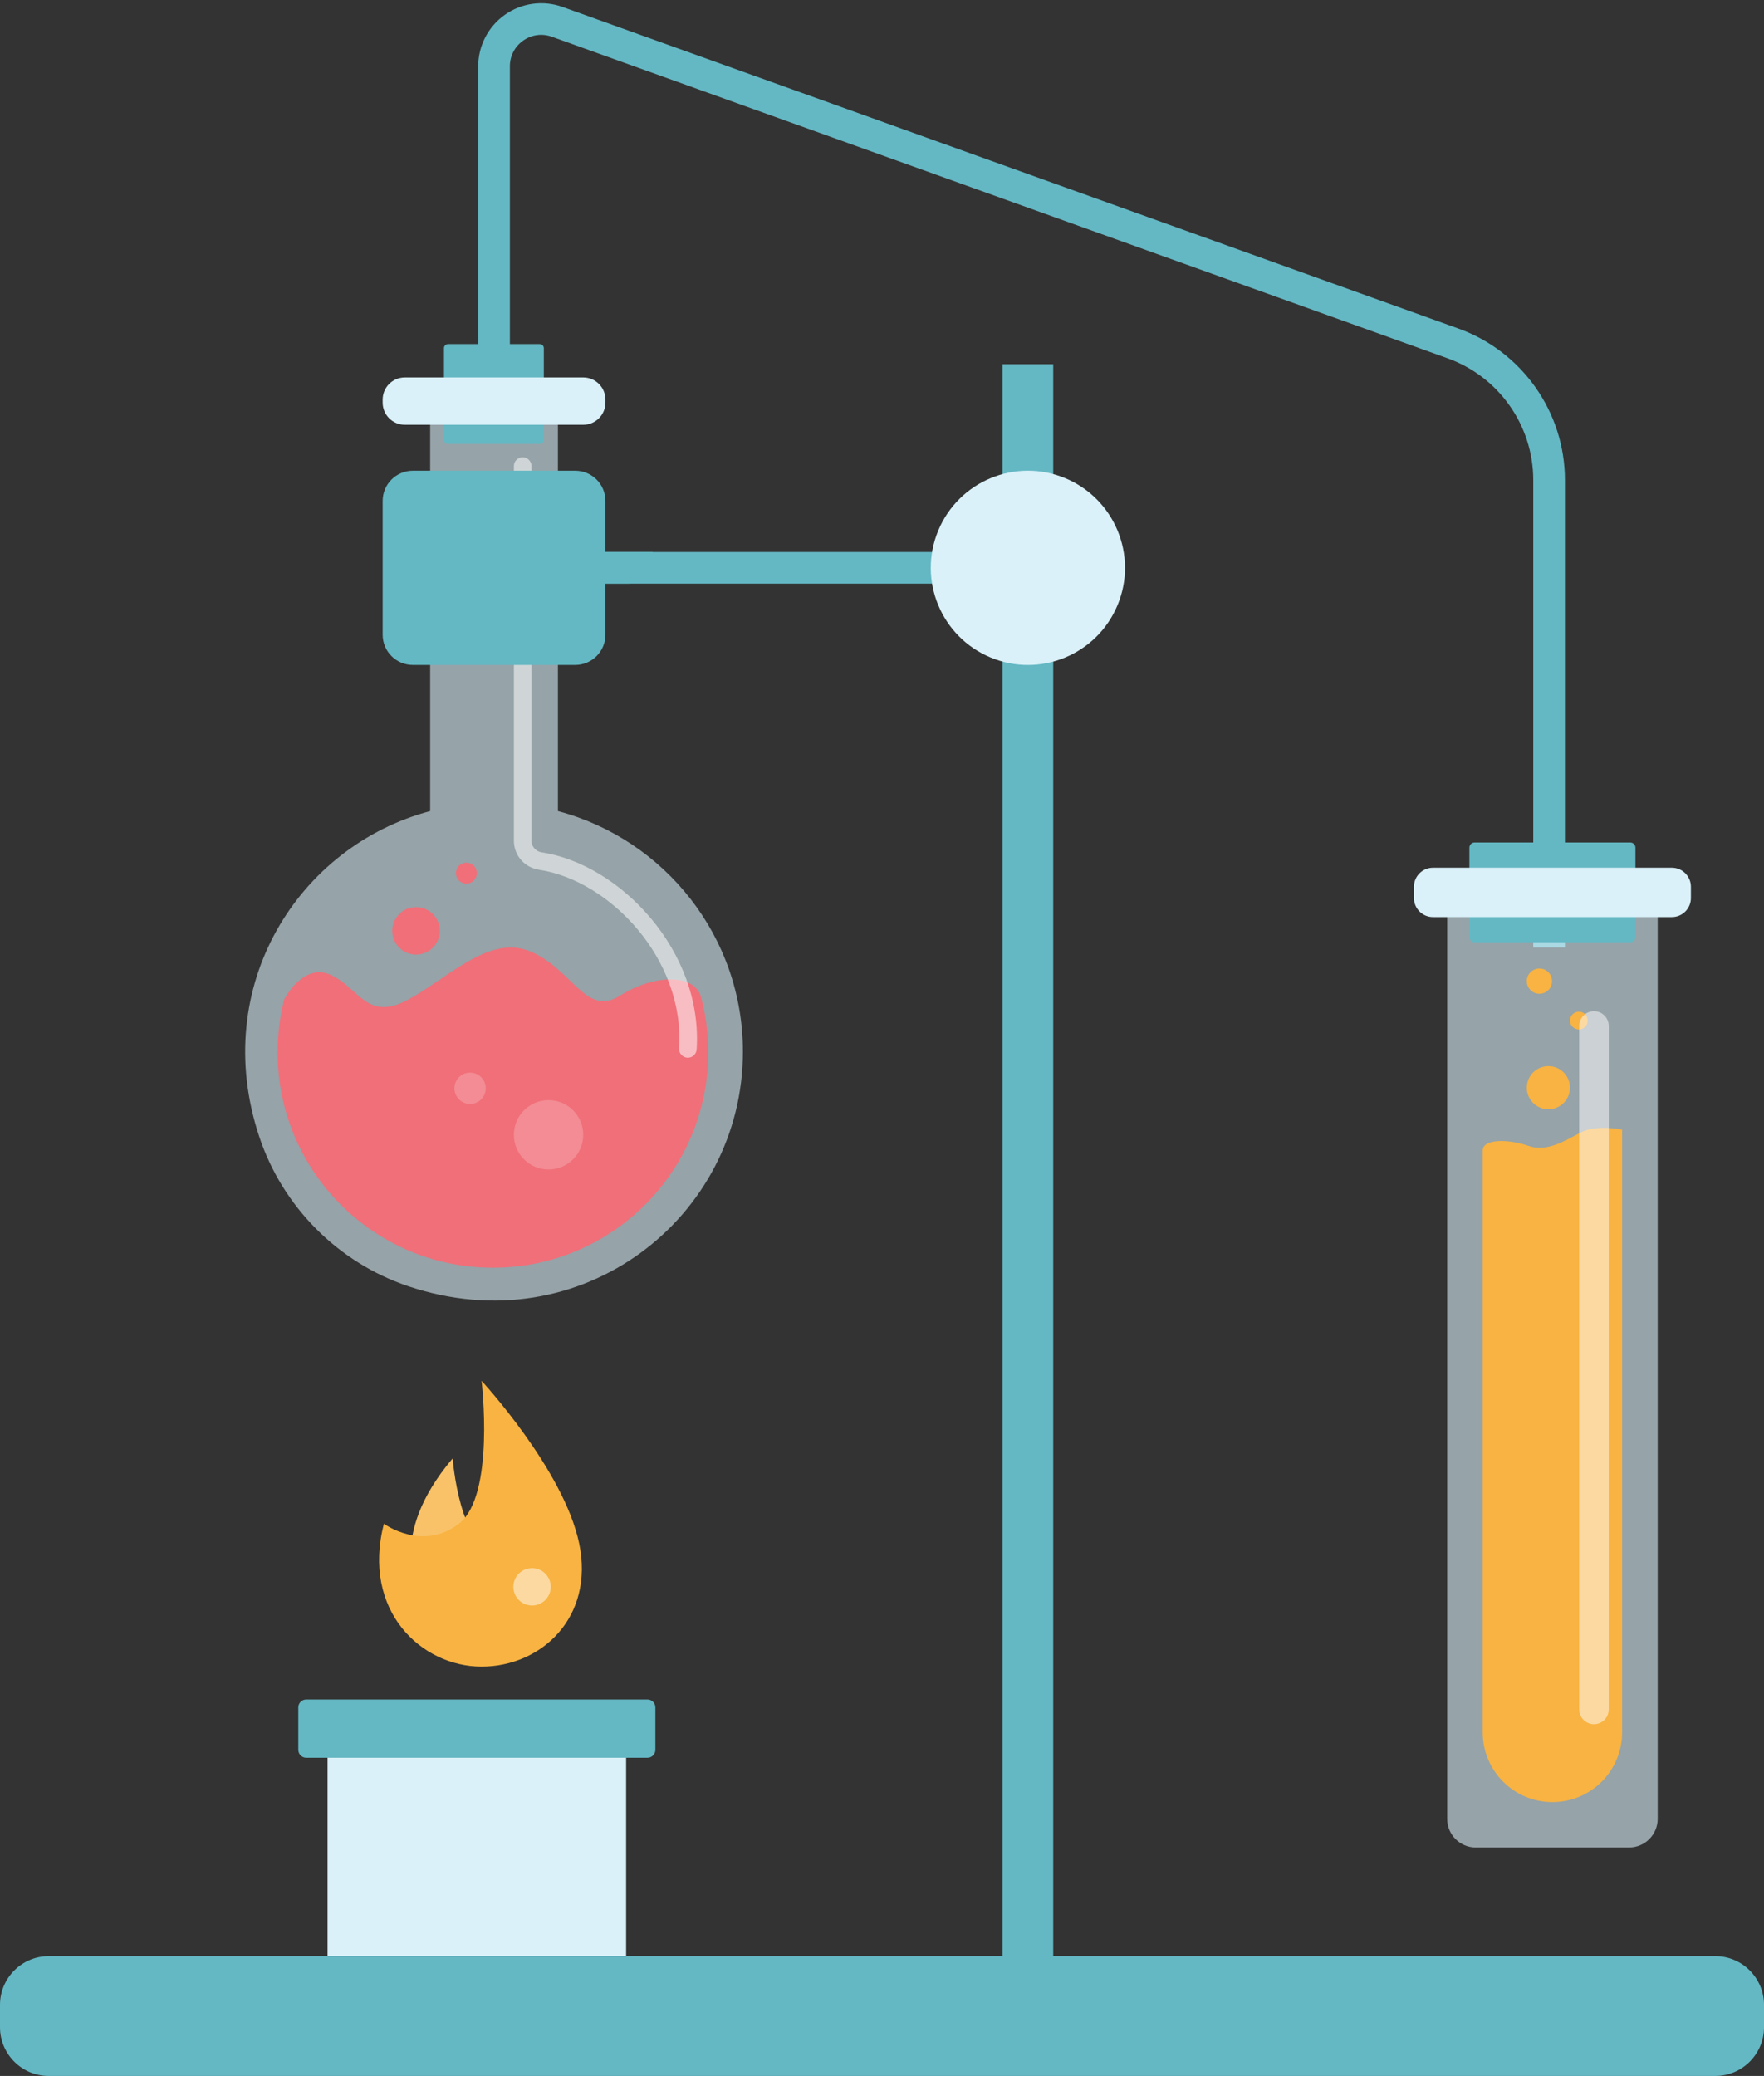
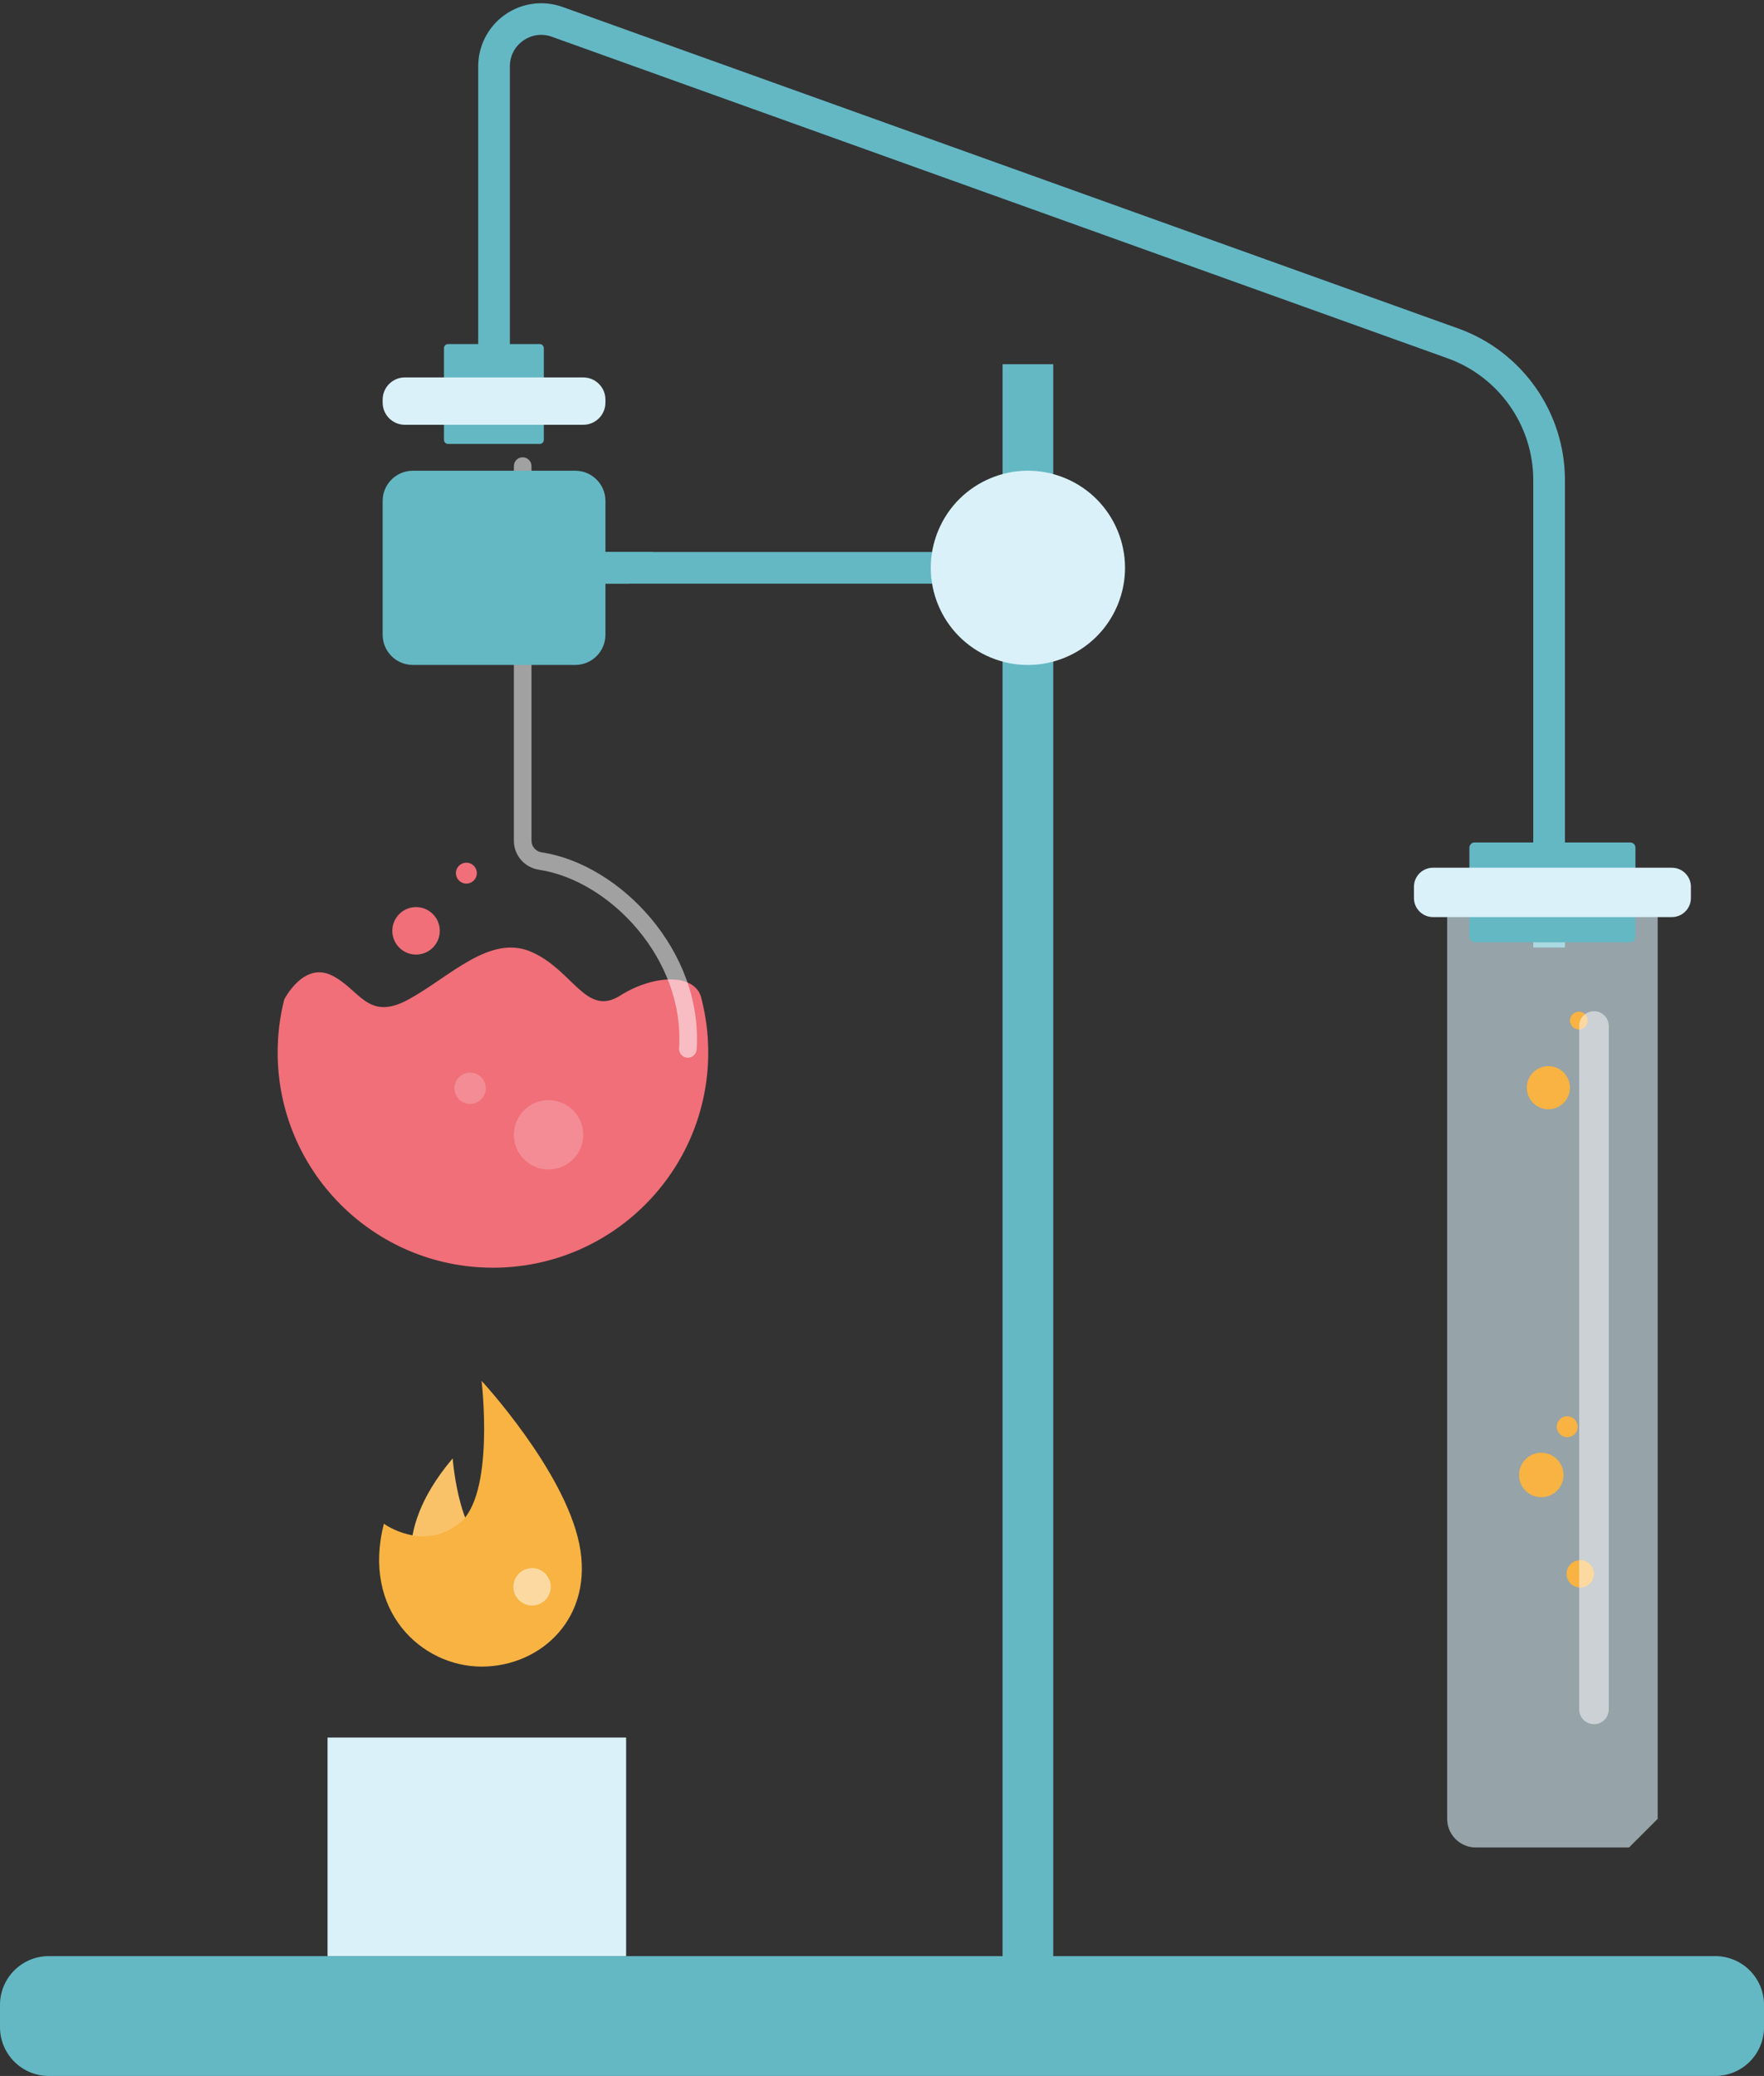
<svg xmlns="http://www.w3.org/2000/svg" height="959.3" preserveAspectRatio="xMidYMid meet" version="1.0" viewBox="0.0 -1.5 815.2 959.3" width="815.2" zoomAndPan="magnify">
  <rect x="0.0" y="-1.5" width="815.2" height="959.3" fill="#333333" stroke="none" />
  <g>
    <g id="change1_2">
      <path d="M723.204,436.366h-14.634V220.348c0-25.278-16.009-47.929-39.838-56.364 L254.927,15.449c-4.465-1.583-9.275-0.912-13.168,1.838 c-3.893,2.752-6.128,7.068-6.128,11.836V183.858h-14.634V29.123 c0-9.444,4.605-18.335,12.316-23.786c7.714-5.451,17.627-6.823,26.527-3.67 l413.806,148.535c29.631,10.487,49.558,38.683,49.558,70.146V436.366z" fill="#64B8C4" />
    </g>
    <g>
      <g id="change2_3">
-         <path d="M257.83,373.306v-178.509h-59.033v178.509 c-60.915,16.132-102.017,80.97-79.03,150.325c10.773,32.502,36.44,58.331,68.9,69.23 C268.925,619.808,343.327,560.832,343.327,484.479 C343.327,431.165,307.045,386.34,257.83,373.306z" fill="#DAF1F9" opacity=".59" />
-       </g>
+         </g>
      <g id="change3_2">
        <path d="M324.238,460.28c0,0.016,0.01,0.032,0.01,0.048 c-2.289-12.187-21.773-11.811-37.608-1.785c-15.835,10.026-21.641-11.504-40.859-20.082 c-19.219-8.577-37.698,11.293-56.835,21.811c-19.138,10.518-22.587-4.653-35.662-11.063 c-13.076-6.41-21.923,11.118-21.923,11.118c0-0.019,0.011-0.037,0.011-0.056 c-1.993,7.853-3.059,16.076-3.059,24.549c0,54.948,44.544,99.492,99.492,99.492 s99.491-44.544,99.491-99.492C327.296,476.351,326.23,468.131,324.238,460.28z" fill="#F06F79" />
      </g>
      <g id="change4_6" opacity=".2">
        <circle cx="253.504" cy="522.902" fill="#FFF" r="16.031" />
      </g>
      <g id="change4_5" opacity=".2">
        <circle cx="217.245" cy="501.4" fill="#FFF" r="7.252" />
      </g>
      <g id="change3_3">
        <circle cx="192.276" cy="428.645" fill="#F06F79" r="10.973" />
      </g>
      <g id="change3_1">
        <circle cx="215.527" cy="401.98" fill="#F06F79" r="4.835" />
      </g>
      <g opacity=".54">
        <g id="change4_4">
          <path d="M317.885,487.273c-0.09,0-0.18-0.003-0.27-0.009 c-2.241-0.147-3.938-2.082-3.791-4.324c2.702-41.193-31.943-77.546-64.723-82.527 c-6.734-1.023-11.622-6.679-11.622-13.446V213.881c0-2.247,1.82-4.067,4.067-4.067 c2.247,0,4.067,1.82,4.067,4.067v173.086c0,2.716,1.982,4.99,4.711,5.405 c36.265,5.511,74.597,45.643,71.615,91.1C321.798,485.624,320.009,487.273,317.885,487.273z" fill="#FFF" />
        </g>
      </g>
      <g id="change1_4">
        <path d="M249.446,203.648h-42.4c-1.033,0-1.871-0.838-1.871-1.871v-42.4 c0-1.033,0.838-1.871,1.871-1.871h42.4c1.033,0,1.871,0.838,1.871,1.871v42.4 C251.317,202.81,250.479,203.648,249.446,203.648z" fill="#64B8C4" />
      </g>
    </g>
    <g>
      <g id="change2_4">
-         <path d="M752.828,852.228h-70.81c-7.312,0-13.24-5.928-13.24-13.24 V420.956h97.29v418.031C766.068,846.3,760.14,852.228,752.828,852.228z" fill="#DAF1F9" opacity=".59" />
+         <path d="M752.828,852.228h-70.81c-7.312,0-13.24-5.928-13.24-13.24 V420.956h97.29v418.031z" fill="#DAF1F9" opacity=".59" />
      </g>
      <g id="change5_4">
-         <path d="M730.358,521.889c-7.528,3.959-15.557,9.112-24.167,6.074 s-20.983-3.444-20.983,2.187v268.892c0,17.792,14.423,32.214,32.214,32.214 c17.791,0,32.215-14.423,32.215-32.214V530.15v-9.623 C749.637,520.527,737.886,517.93,730.358,521.889z" fill="#F8B342" />
-       </g>
+         </g>
      <g id="change5_1">
        <circle cx="715.556" cy="501.129" fill="#F8B342" r="9.976" />
      </g>
      <g id="change5_8">
        <circle cx="729.641" cy="470.112" fill="#F8B342" r="4.109" />
      </g>
      <g id="change5_7">
-         <circle cx="711.416" cy="451.896" fill="#F8B342" r="5.836" />
-       </g>
+         </g>
      <g id="change5_9">
        <circle cx="724.267" cy="657.799" fill="#F8B342" r="4.846" />
      </g>
      <g id="change5_2">
        <circle cx="712.278" cy="680.093" fill="#F8B342" r="10.278" />
      </g>
      <g id="change5_3">
        <circle cx="730.293" cy="725.788" fill="#F8B342" r="6.334" />
      </g>
    </g>
    <g id="change4_3" opacity=".5">
      <path d="M736.626,795.263c-3.776,0-6.837-3.061-6.837-6.837V472.617 c0-3.776,3.061-6.837,6.837-6.837s6.837,3.061,6.837,6.837v315.809 C743.463,792.201,740.402,795.263,736.626,795.263z" fill="#FFF" />
    </g>
    <g id="change1_6">
      <path d="M753.381,433.953h-71.916c-1.332,0-2.412-1.08-2.412-2.412v-41.316 c0-1.332,1.08-2.412,2.412-2.412h71.916c1.332,0,2.412,1.08,2.412,2.412v41.316 C755.794,432.873,754.713,433.953,753.381,433.953z" fill="#64B8C4" />
    </g>
    <g id="change2_1">
      <path d="M151.372 801.435H289.351V902.429H151.372z" fill="#DAF1F9" />
    </g>
    <g id="change1_5">
-       <path d="M299.207,810.765H141.516c-2.023,0-3.663-1.64-3.663-3.663v-19.592 c0-2.023,1.64-3.663,3.663-3.663h157.691c2.023,0,3.663,1.64,3.663,3.663v19.592 C302.871,809.125,301.231,810.765,299.207,810.765z" fill="#64B8C4" />
-     </g>
+       </g>
    <g>
      <g id="change5_5">
        <path d="M193.705,733.246c0,0-15.442-24.309,15.485-60.791 c0,0,3.098,42.845,21.363,43.164C248.818,715.938,193.705,733.246,193.705,733.246z" fill="#F8B342" />
      </g>
      <g id="change4_2" opacity=".2">
        <path d="M193.705,733.246c0,0-15.442-24.309,15.485-60.791 c0,0,3.098,42.845,21.363,43.164C248.818,715.938,193.705,733.246,193.705,733.246z" fill="#FFF" />
      </g>
      <g id="change5_6">
        <path d="M222.547,636.592c0,0,38.012,41.046,45.11,75.146 s-17.447,56.906-45.11,56.906s-55.481-25.671-45.14-66.026c0,0,17.804,13.031,34.668,0 C228.938,689.586,222.547,636.592,222.547,636.592z" fill="#F8B342" />
      </g>
    </g>
    <g id="change4_1" opacity=".5">
      <circle cx="245.88" cy="731.777" fill="#FFF" r="8.64" />
    </g>
    <g id="change1_1">
      <path d="M279.79 253.582L301.66 253.582 290.725 268.216 279.79 268.216z" fill="#64B8C4" />
    </g>
    <g id="change1_3">
      <path d="M792.66,902.429H486.733V338.208v-55.233V166.801h-23.415v86.781H279.79 v-23.605c0-7.705-6.246-13.952-13.951-13.952H190.788c-7.705,0-13.951,6.246-13.951,13.952 v61.844c0,7.705,6.246,13.952,13.951,13.952h75.051c7.705,0,13.951-6.246,13.951-13.952 v-23.606h183.529v14.759v40.795v578.66H22.548C10.095,902.429,0,912.524,0,924.977v10.281 c0,12.453,10.095,22.548,22.548,22.548h770.112c12.453,0,22.548-10.095,22.548-22.548v-10.281 C815.208,912.524,805.113,902.429,792.66,902.429z" fill="#64B8C4" />
    </g>
    <g fill="#DAF1F9" id="change2_2">
      <path d="M269.54,172.915h-82.453c-5.661,0-10.25,4.589-10.25,10.25v1.382 c0,5.661,4.589,10.25,10.25,10.25h82.453c5.661,0,10.25-4.589,10.25-10.25v-1.382 C279.79,177.504,275.201,172.915,269.54,172.915z" />
      <path d="M772.621,399.478H662.225c-4.857,0-8.795,3.938-8.795,8.795v5.219 c0,4.857,3.938,8.795,8.795,8.795h110.397c4.857,0,8.795-3.938,8.795-8.795v-5.219 C781.416,403.416,777.478,399.478,772.621,399.478z" />
      <circle cx="475.027" cy="260.899" r="44.874" transform="rotate(-67.5 475.027 260.9)" />
    </g>
  </g>
</svg>